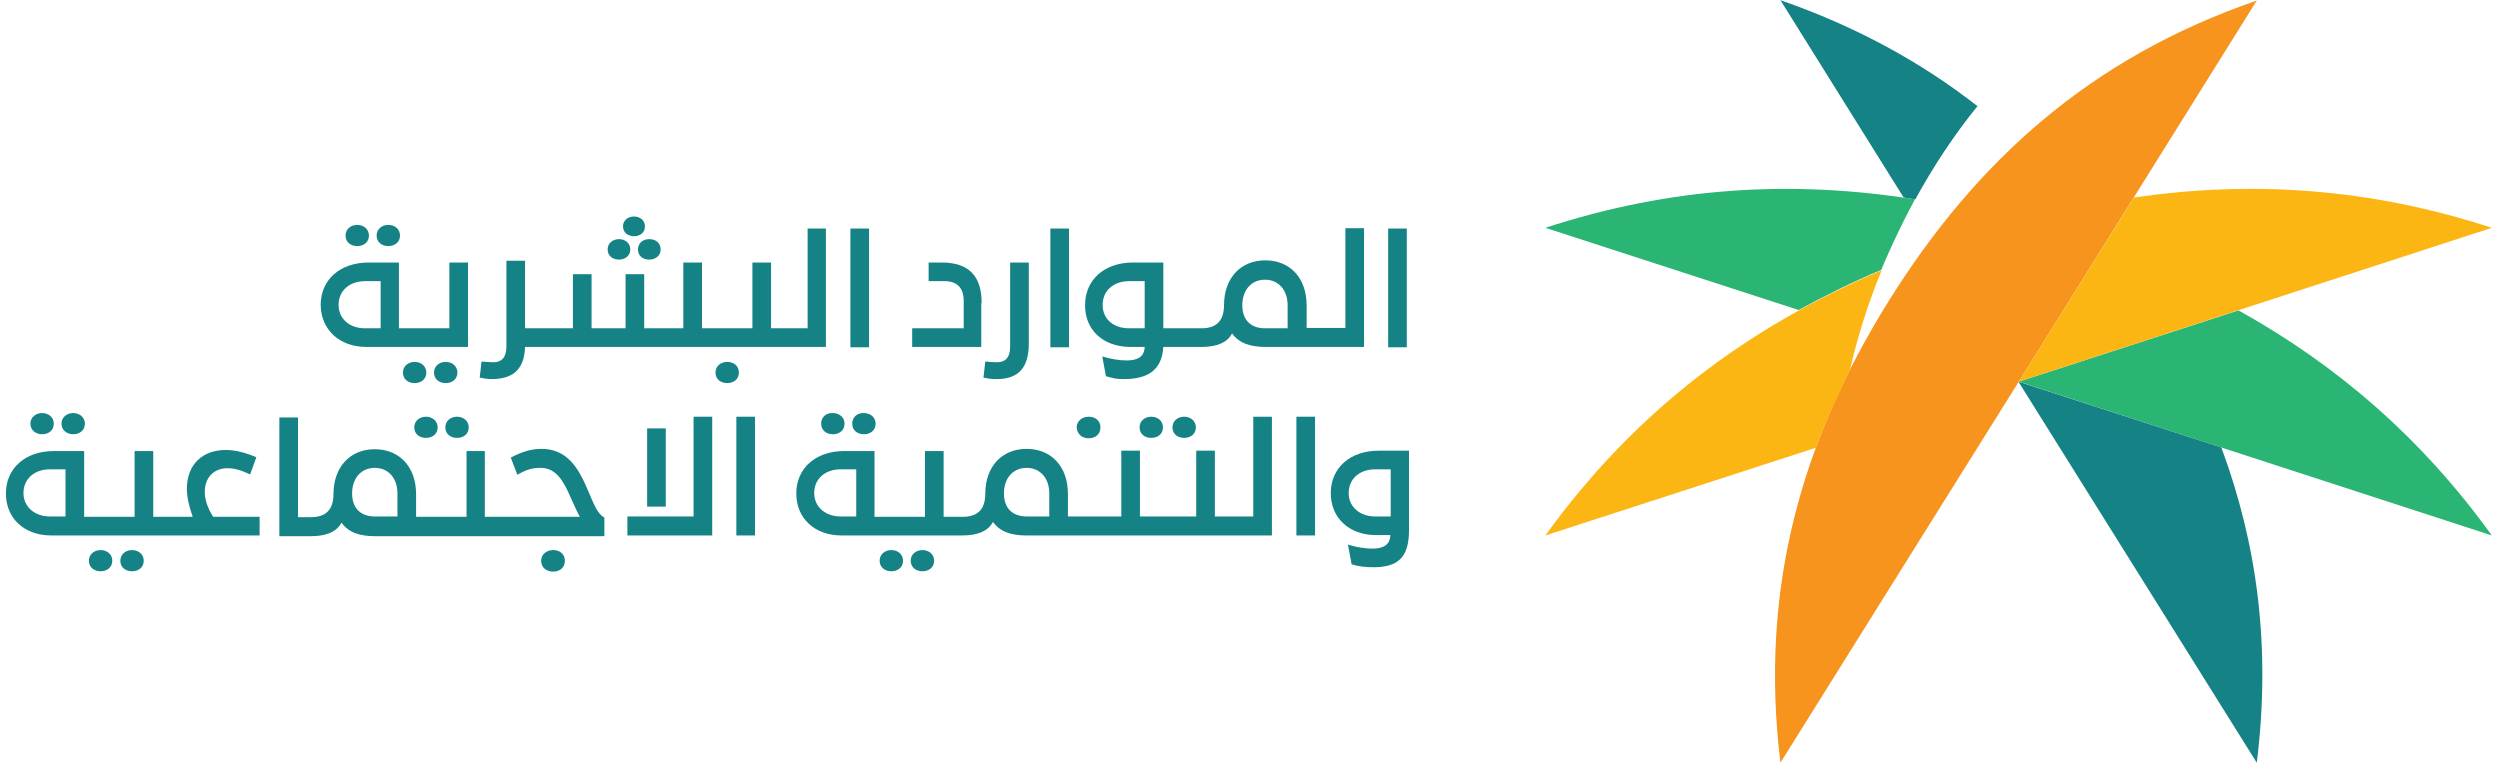
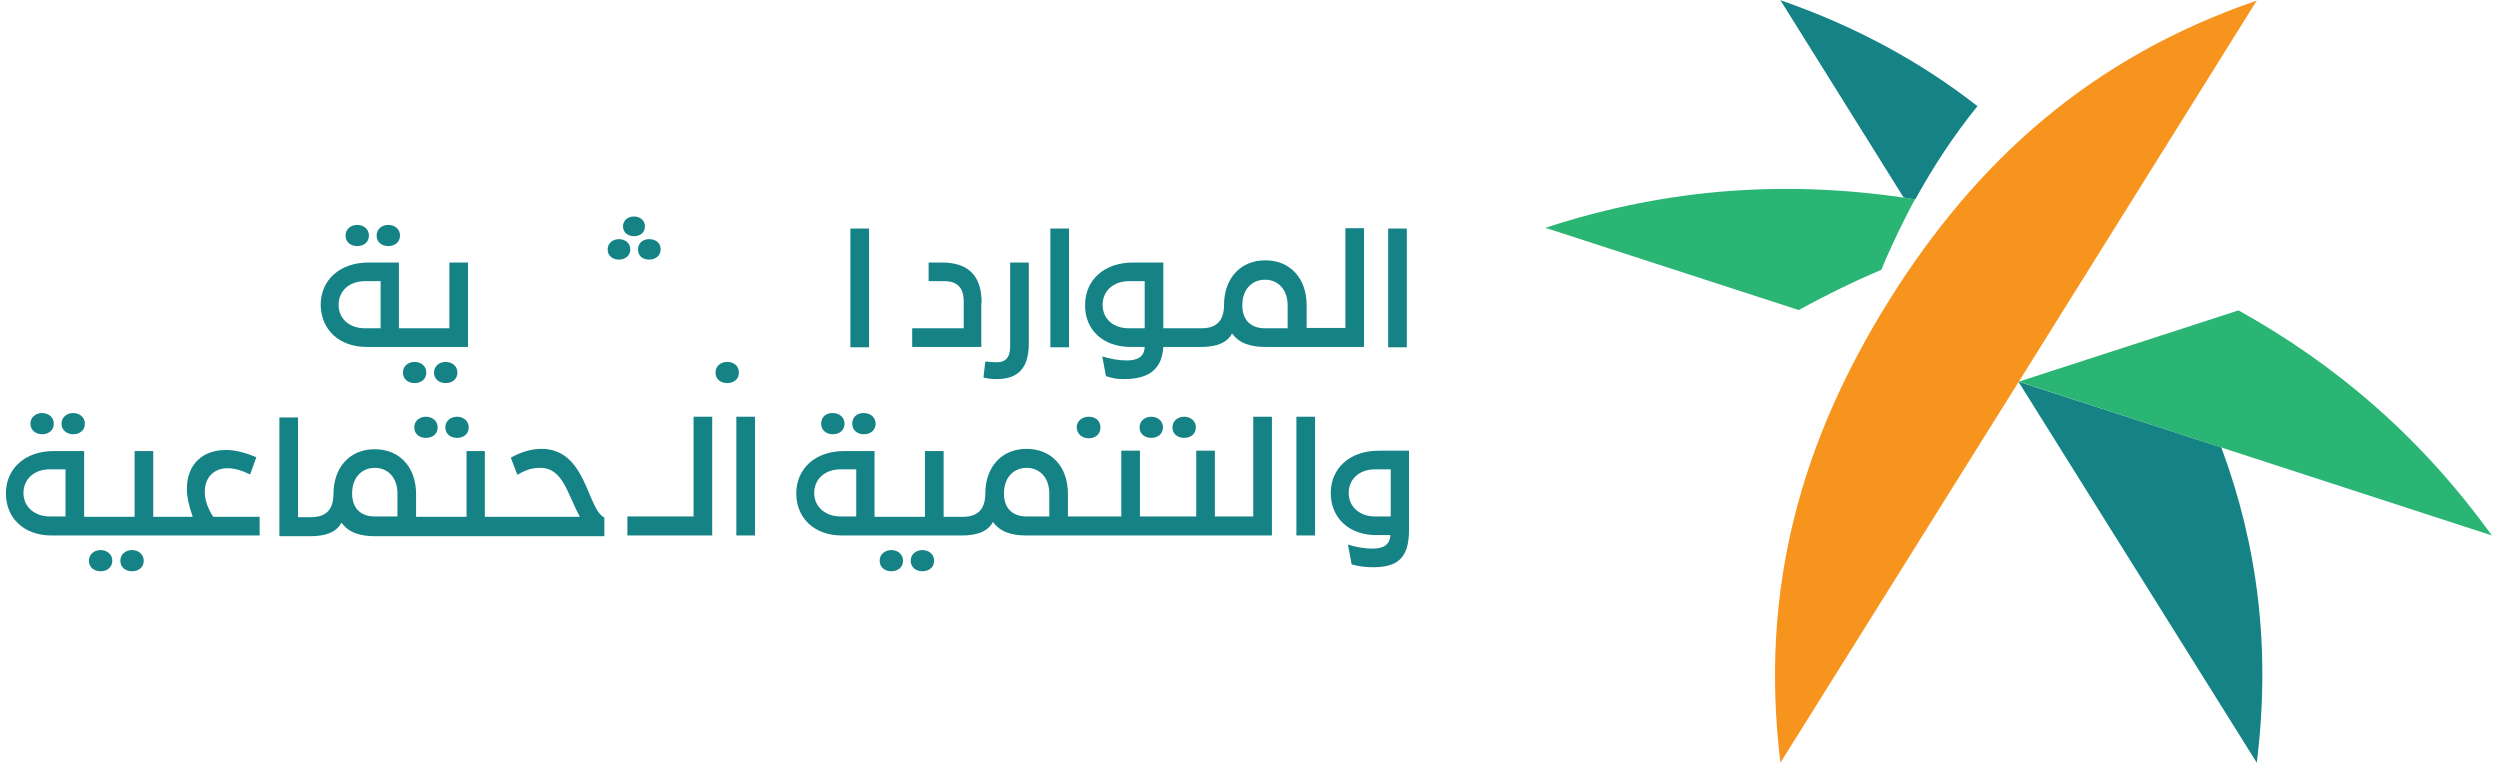
<svg xmlns="http://www.w3.org/2000/svg" width="213" height="65" viewBox="0 0 213 65" fill="none">
  <path d="M3.588 36.998C4.117 36.998 4.584 36.687 4.584 36.095C4.584 35.566 4.148 35.193 3.588 35.193C3.027 35.193 2.591 35.566 2.591 36.095C2.591 36.687 3.089 36.998 3.588 36.998Z" fill="#158285" />
  <path d="M6.235 36.998C6.765 36.998 7.232 36.687 7.232 36.095C7.232 35.566 6.796 35.193 6.235 35.193C5.675 35.193 5.239 35.566 5.239 36.095C5.239 36.687 5.737 36.998 6.235 36.998Z" fill="#158285" />
  <path d="M8.571 46.866C8.011 46.866 7.575 47.24 7.575 47.769C7.575 48.36 8.042 48.672 8.571 48.672C9.101 48.672 9.568 48.36 9.568 47.769C9.568 47.24 9.132 46.866 8.571 46.866Z" fill="#158285" />
  <path d="M11.25 46.866C10.689 46.866 10.253 47.24 10.253 47.769C10.253 48.36 10.72 48.672 11.25 48.672C11.779 48.672 12.247 48.36 12.247 47.769C12.247 47.24 11.81 46.866 11.25 46.866Z" fill="#158285" />
  <path d="M17.448 41.916C17.448 40.64 18.258 39.893 19.379 39.893C20.002 39.893 20.594 40.08 21.31 40.422L21.84 38.959C20.905 38.555 20.002 38.337 19.255 38.337C17.292 38.337 15.922 39.52 15.922 41.667C15.922 42.29 16.078 43.068 16.42 44.033H13.056V38.43H11.468V44.033H7.17V38.43H4.584C2.124 38.43 0.504 39.924 0.504 42.041C0.504 44.158 2.062 45.621 4.366 45.621H22.12V44.033H18.165C17.697 43.317 17.448 42.57 17.448 41.916ZM5.581 44.002H4.242C2.965 44.002 1.999 43.193 1.999 42.01C1.999 40.796 2.934 39.986 4.242 39.986H5.581V44.002Z" fill="#158285" />
  <path d="M36.292 37.309C36.822 37.309 37.289 36.998 37.289 36.407C37.289 35.877 36.853 35.504 36.292 35.504C35.731 35.504 35.295 35.877 35.295 36.407C35.295 36.998 35.763 37.309 36.292 37.309Z" fill="#158285" />
  <path d="M38.94 37.309C39.469 37.309 39.936 36.998 39.936 36.407C39.936 35.877 39.5 35.504 38.94 35.504C38.379 35.504 37.943 35.877 37.943 36.407C37.943 36.998 38.41 37.309 38.94 37.309Z" fill="#158285" />
  <path d="M46.135 38.243C45.231 38.243 44.39 38.523 43.518 38.99L44.079 40.453C44.827 40.018 45.325 39.862 46.041 39.862C47.972 39.862 48.346 42.103 49.405 44.033H41.307V38.43H39.749V44.033H35.451V42.103C35.451 39.8 34.05 38.274 31.932 38.274C29.814 38.274 28.412 39.8 28.412 42.103V42.072C28.412 43.442 27.758 44.064 26.481 44.064H25.391V35.566H23.802V45.683H26.481C27.633 45.683 28.63 45.403 29.097 44.531C29.72 45.403 30.717 45.683 31.932 45.683H35.451H51.492V44.096C49.997 43.349 49.966 38.243 46.135 38.243ZM33.863 44.002H31.932C30.779 44.002 30 43.349 30 42.041C30 40.734 30.779 39.862 31.932 39.862C33.084 39.862 33.863 40.734 33.863 42.041V44.002Z" fill="#158285" />
-   <path d="M47.131 46.866C46.571 46.866 46.103 47.24 46.103 47.769C46.103 48.391 46.602 48.703 47.131 48.703C47.661 48.703 48.128 48.391 48.128 47.769C48.128 47.209 47.692 46.866 47.131 46.866Z" fill="#158285" />
  <path d="M59.092 44.002H53.454V45.621H60.68V35.504H59.092V44.002Z" fill="#158285" />
-   <path d="M56.725 36.5H55.136V43.162H56.725V36.5Z" fill="#158285" />
  <path d="M64.325 35.504H62.736V45.621H64.325V35.504Z" fill="#158285" />
  <path d="M69.962 36.095C69.962 36.687 70.429 36.998 70.959 36.998C71.488 36.998 71.956 36.687 71.956 36.095C71.956 35.566 71.519 35.193 70.959 35.193C70.398 35.161 69.962 35.535 69.962 36.095Z" fill="#158285" />
  <path d="M72.61 36.095C72.61 36.687 73.077 36.998 73.606 36.998C74.136 36.998 74.603 36.687 74.603 36.095C74.603 35.566 74.167 35.193 73.606 35.193C73.046 35.161 72.61 35.535 72.61 36.095Z" fill="#158285" />
  <path d="M75.942 46.866C75.382 46.866 74.946 47.24 74.946 47.769C74.946 48.36 75.413 48.672 75.942 48.672C76.472 48.672 76.939 48.36 76.939 47.769C76.939 47.24 76.503 46.866 75.942 46.866Z" fill="#158285" />
  <path d="M78.59 46.866C78.029 46.866 77.593 47.24 77.593 47.769C77.593 48.36 78.06 48.672 78.59 48.672C79.119 48.672 79.587 48.36 79.587 47.769C79.587 47.24 79.151 46.866 78.59 46.866Z" fill="#158285" />
  <path d="M92.762 37.341C93.291 37.341 93.759 37.029 93.759 36.407C93.759 35.846 93.323 35.504 92.762 35.504C92.201 35.504 91.734 35.877 91.734 36.407C91.765 37.029 92.232 37.341 92.762 37.341Z" fill="#158285" />
  <path d="M98.088 35.504C97.527 35.504 97.091 35.877 97.091 36.407C97.091 36.998 97.558 37.309 98.088 37.309C98.618 37.309 99.085 36.998 99.085 36.407C99.085 35.877 98.649 35.504 98.088 35.504Z" fill="#158285" />
  <path d="M99.894 36.407C99.894 36.998 100.362 37.309 100.891 37.309C101.421 37.309 101.888 36.998 101.888 36.407C101.888 35.877 101.452 35.504 100.891 35.504C100.331 35.504 99.894 35.877 99.894 36.407Z" fill="#158285" />
  <path d="M106.84 44.002H103.508V38.399H101.919V44.002H97.122V38.399H95.534V44.002H90.987V42.072C90.987 39.769 89.585 38.243 87.467 38.243C85.349 38.243 83.947 39.769 83.947 42.072V42.041C83.947 43.411 83.293 44.033 82.016 44.033H80.397V38.43H78.808V44.033H74.51V38.43H71.924C69.464 38.43 67.844 39.924 67.844 42.041C67.844 44.158 69.401 45.621 71.706 45.621H81.985C83.137 45.621 84.134 45.341 84.601 44.469C85.224 45.341 86.221 45.621 87.436 45.621H90.955H108.367V35.504H106.778V44.002H106.84ZM72.952 44.002H71.613C70.336 44.002 69.37 43.193 69.37 42.01C69.37 40.796 70.305 39.987 71.613 39.987H72.952V44.002ZM89.398 44.002H87.467C86.314 44.002 85.536 43.349 85.536 42.041C85.536 40.734 86.314 39.862 87.467 39.862C88.619 39.862 89.398 40.734 89.398 42.041V44.002Z" fill="#158285" />
  <path d="M112.042 35.504H110.453V45.621H112.042V35.504Z" fill="#158285" />
  <path d="M117.461 38.399C115.001 38.399 113.381 39.893 113.381 42.01C113.381 44.127 114.939 45.59 117.243 45.59H118.458C118.427 46.461 117.804 46.742 116.932 46.742C116.247 46.742 115.562 46.617 114.845 46.399L115.157 48.08C115.78 48.267 116.34 48.329 116.994 48.329C119.019 48.329 120.047 47.582 120.047 45.185V38.399H117.461ZM118.489 41.979V44.002H117.15C115.873 44.002 114.907 43.193 114.907 42.01C114.907 40.796 115.842 39.987 117.15 39.987H118.489V41.979Z" fill="#158285" />
  <path d="M83.636 25.823C83.636 23.55 82.577 22.367 80.241 22.367H79.119V23.955H80.459C81.549 23.955 82.109 24.515 82.109 25.667V27.971H77.718V29.558H83.605V25.823H83.636Z" fill="#158285" />
-   <path d="M87.654 29.278V22.367H86.065V29.527C86.065 30.523 85.598 30.866 84.944 30.866C84.632 30.866 84.352 30.835 83.947 30.803L83.791 32.173C84.103 32.235 84.445 32.298 84.788 32.298C86.47 32.329 87.654 31.644 87.654 29.278Z" fill="#158285" />
+   <path d="M87.654 29.278V22.367H86.065V29.527C86.065 30.523 85.598 30.866 84.944 30.866C84.632 30.866 84.352 30.835 83.947 30.803L83.791 32.173C84.103 32.235 84.445 32.298 84.788 32.298C86.47 32.329 87.654 31.644 87.654 29.278" fill="#158285" />
  <path d="M91.08 19.472H89.491V29.589H91.08V19.472Z" fill="#158285" />
  <path d="M96.313 29.558H97.527C97.496 30.43 96.873 30.71 96.001 30.71C95.316 30.71 94.631 30.585 93.914 30.368L94.226 32.049C94.849 32.235 95.098 32.298 95.752 32.298C97.652 32.298 98.991 31.644 99.116 29.558H102.511C103.601 29.527 104.535 29.247 104.971 28.407C105.594 29.278 106.591 29.558 107.806 29.558H111.325H116.216V19.441H114.627V27.94H111.325V26.009C111.325 23.706 109.924 22.181 107.806 22.181C105.688 22.181 104.286 23.706 104.286 26.009V25.978C104.286 27.348 103.632 27.971 102.355 27.971H99.116V22.367H96.531C94.07 22.367 92.45 23.862 92.45 25.978C92.419 28.095 93.977 29.558 96.313 29.558ZM105.844 26.009C105.844 24.702 106.622 23.831 107.775 23.831C108.927 23.831 109.706 24.702 109.706 26.009V27.971H107.775C106.622 27.971 105.844 27.317 105.844 26.009ZM93.945 25.978C93.945 24.764 94.88 23.955 96.188 23.955H97.527V25.947V27.971H96.188C94.88 27.971 93.945 27.192 93.945 25.978Z" fill="#158285" />
  <path d="M119.86 19.472H118.271V29.589H119.86V19.472Z" fill="#158285" />
  <path d="M33.084 20.967C33.614 20.967 34.081 20.655 34.081 20.064C34.081 19.535 33.645 19.161 33.084 19.161C32.523 19.161 32.087 19.535 32.087 20.064C32.087 20.655 32.554 20.967 33.084 20.967Z" fill="#158285" />
  <path d="M30.436 20.967C30.966 20.967 31.433 20.655 31.433 20.064C31.433 19.535 30.997 19.161 30.436 19.161C29.876 19.161 29.44 19.535 29.44 20.064C29.44 20.655 29.907 20.967 30.436 20.967Z" fill="#158285" />
  <path d="M31.215 29.558H39.874V22.367H38.286V27.971H33.987V22.367H31.402C28.941 22.367 27.322 23.862 27.322 25.978C27.353 28.095 28.91 29.558 31.215 29.558ZM28.848 25.978C28.848 24.764 29.782 23.955 31.091 23.955H32.43V27.971H31.091C29.814 27.971 28.848 27.192 28.848 25.978Z" fill="#158285" />
  <path d="M54.015 20.126C54.513 20.126 54.949 19.846 54.949 19.286C54.949 18.788 54.544 18.445 54.015 18.445C53.485 18.445 53.08 18.788 53.08 19.286C53.08 19.846 53.548 20.126 54.015 20.126Z" fill="#158285" />
  <path d="M52.738 22.118C53.236 22.118 53.703 21.807 53.703 21.247C53.703 20.718 53.267 20.375 52.738 20.375C52.208 20.375 51.772 20.718 51.772 21.247C51.772 21.838 52.239 22.118 52.738 22.118Z" fill="#158285" />
  <path d="M54.357 21.247C54.357 21.838 54.794 22.118 55.323 22.118C55.821 22.118 56.288 21.807 56.288 21.247C56.288 20.718 55.884 20.375 55.323 20.375C54.762 20.375 54.357 20.718 54.357 21.247Z" fill="#158285" />
-   <path d="M70.398 19.472H68.81V27.971H65.695V22.367H64.106V27.971H59.808V22.367H58.22V27.971H54.887V23.364H53.298V27.971H50.402V23.364H48.813V27.971H44.733V22.212H43.145V29.527C43.145 30.523 42.677 30.866 42.023 30.866C41.712 30.866 41.431 30.835 41.026 30.803L40.871 32.173C41.182 32.235 41.525 32.298 41.867 32.298C43.487 32.298 44.671 31.675 44.733 29.558H70.367V19.472H70.398Z" fill="#158285" />
  <path d="M74.042 19.472H72.454V29.589H74.042V19.472Z" fill="#158285" />
  <path d="M36.323 31.737C36.323 31.208 35.887 30.834 35.327 30.834C34.766 30.834 34.33 31.208 34.33 31.737C34.33 32.329 34.797 32.64 35.327 32.64C35.856 32.64 36.323 32.329 36.323 31.737Z" fill="#158285" />
  <path d="M38.971 31.737C38.971 31.208 38.535 30.834 37.974 30.834C37.413 30.834 36.977 31.208 36.977 31.737C36.977 32.329 37.445 32.64 37.974 32.64C38.504 32.64 38.971 32.329 38.971 31.737Z" fill="#158285" />
  <path d="M61.957 30.834C61.397 30.834 60.961 31.208 60.961 31.737C60.961 32.329 61.428 32.64 61.957 32.64C62.487 32.64 62.954 32.329 62.954 31.737C62.954 31.208 62.549 30.834 61.957 30.834Z" fill="#158285" />
  <path d="M162.189 16.826C162.531 16.889 162.843 16.951 163.185 16.982C164.743 14.149 166.487 11.503 168.48 9.044C163.653 5.277 158.14 2.258 151.692 0.017L162.189 16.826ZM189.256 38.119L171.969 32.516L192.277 64.983C193.492 55.209 192.339 46.43 189.256 38.119Z" fill="#158285" />
  <path d="M160.943 25.605C168.418 13.651 178.167 4.904 192.277 0.048L172 32.516L151.692 64.983C149.886 50.166 153.468 37.59 160.943 25.605Z" fill="#F7941D" />
  <path d="M131.665 19.41L153.249 26.414C155.523 25.169 157.859 24.017 160.289 22.99C160.6 22.212 160.943 21.465 161.285 20.718C161.877 19.441 162.5 18.196 163.154 16.982C152.751 15.332 142.41 15.893 131.665 19.41ZM190.719 26.445L172 32.516L212.304 45.621C206.293 37.278 199.067 31.084 190.719 26.445Z" fill="#2BB574" />
-   <path d="M131.665 45.621L154.713 38.15C155.554 35.909 156.52 33.73 157.61 31.55C158.264 28.687 159.167 25.823 160.32 23.021C148.889 27.877 139.327 35.006 131.665 45.621ZM181.811 16.826L172 32.516L212.304 19.41C201.932 16.017 191.872 15.363 181.811 16.826Z" fill="#FCB614" />
</svg>